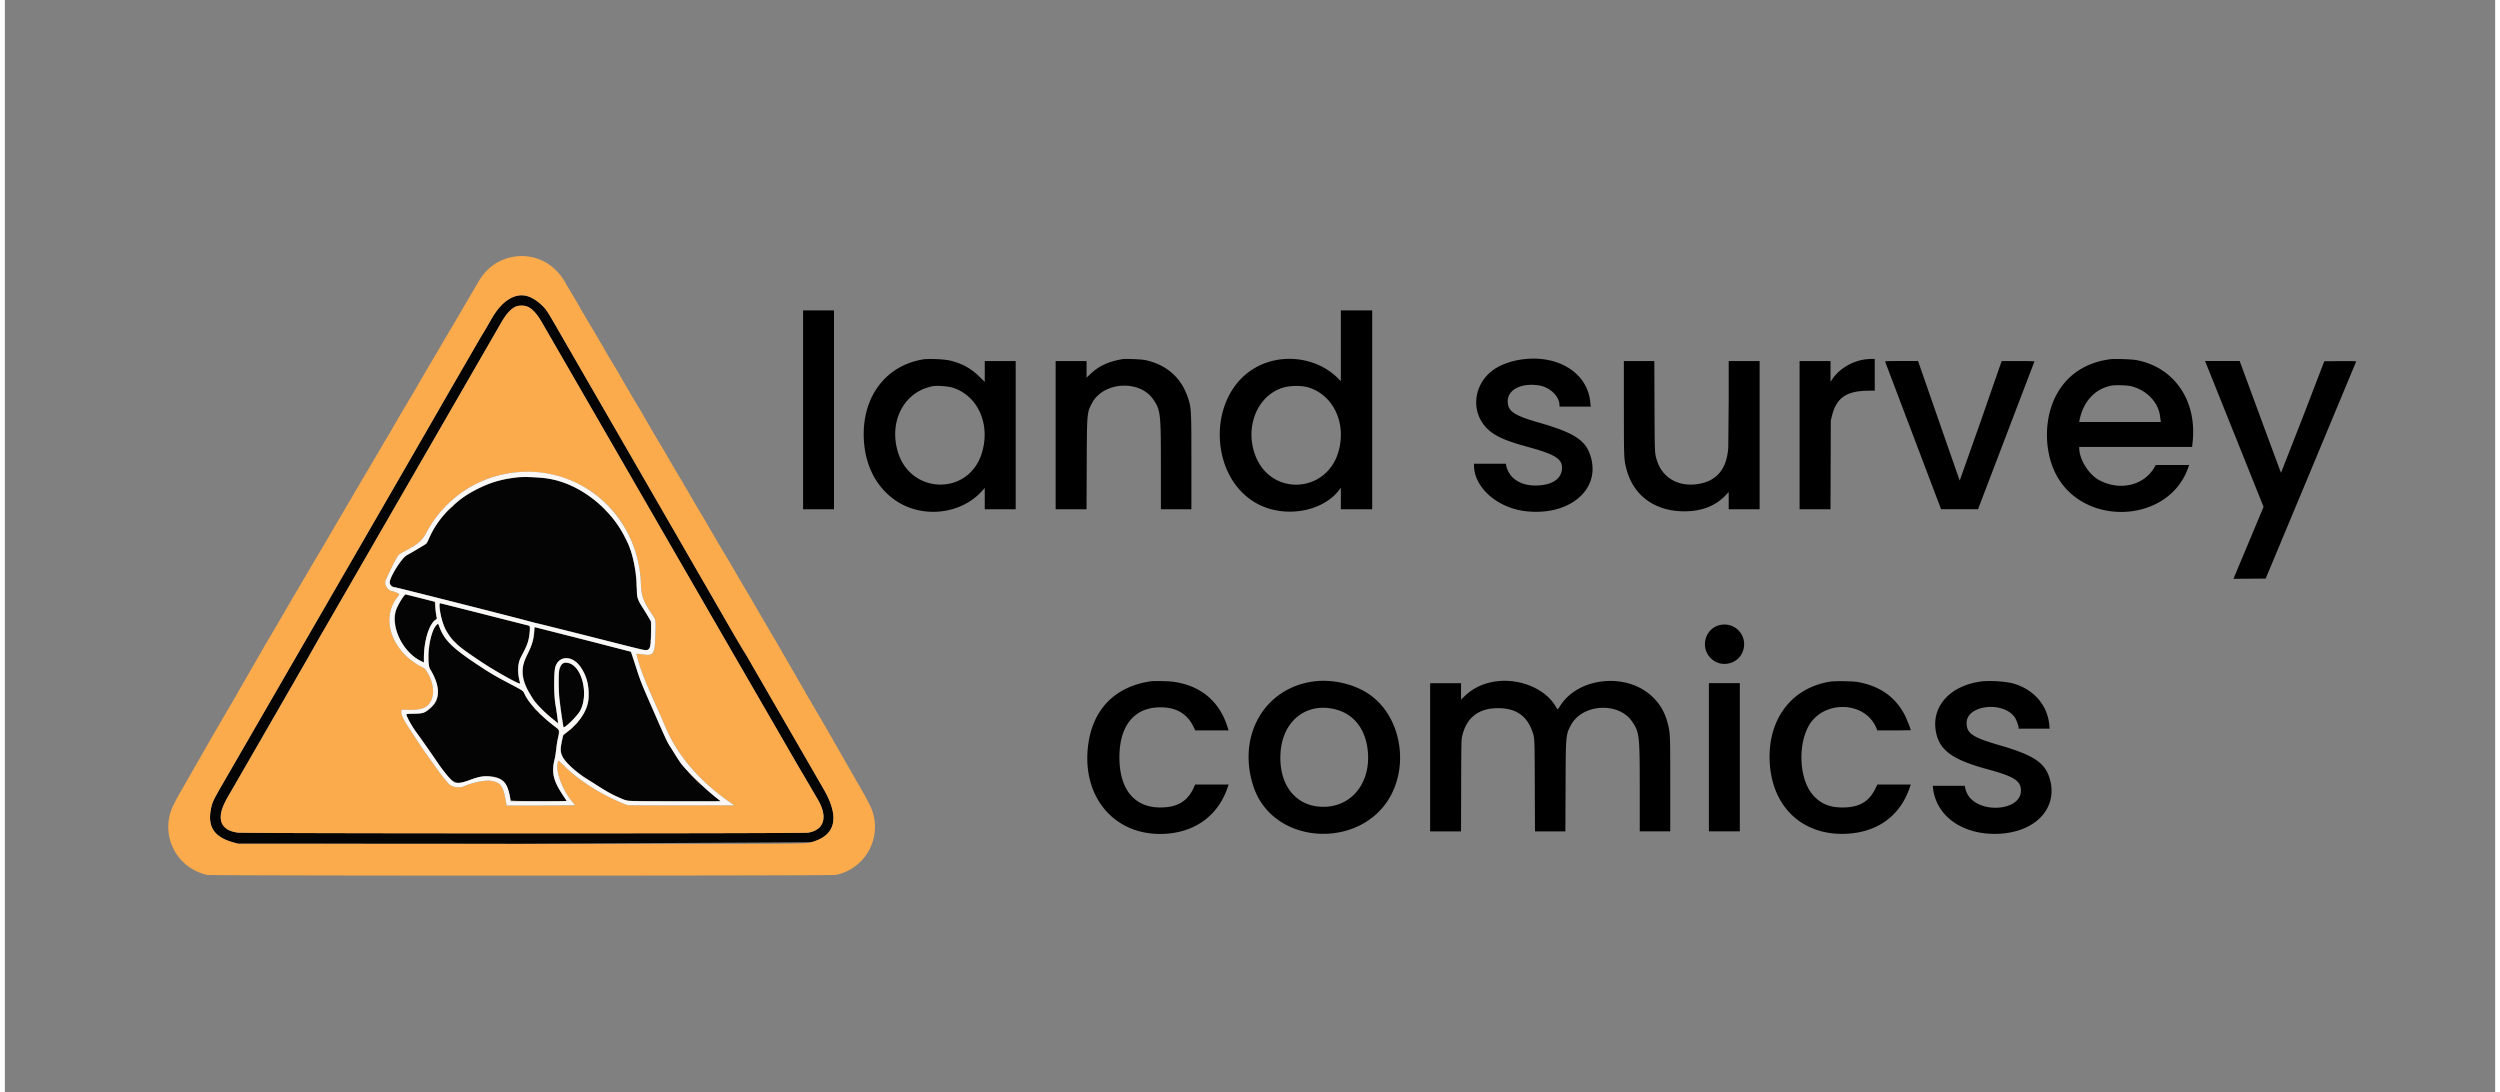
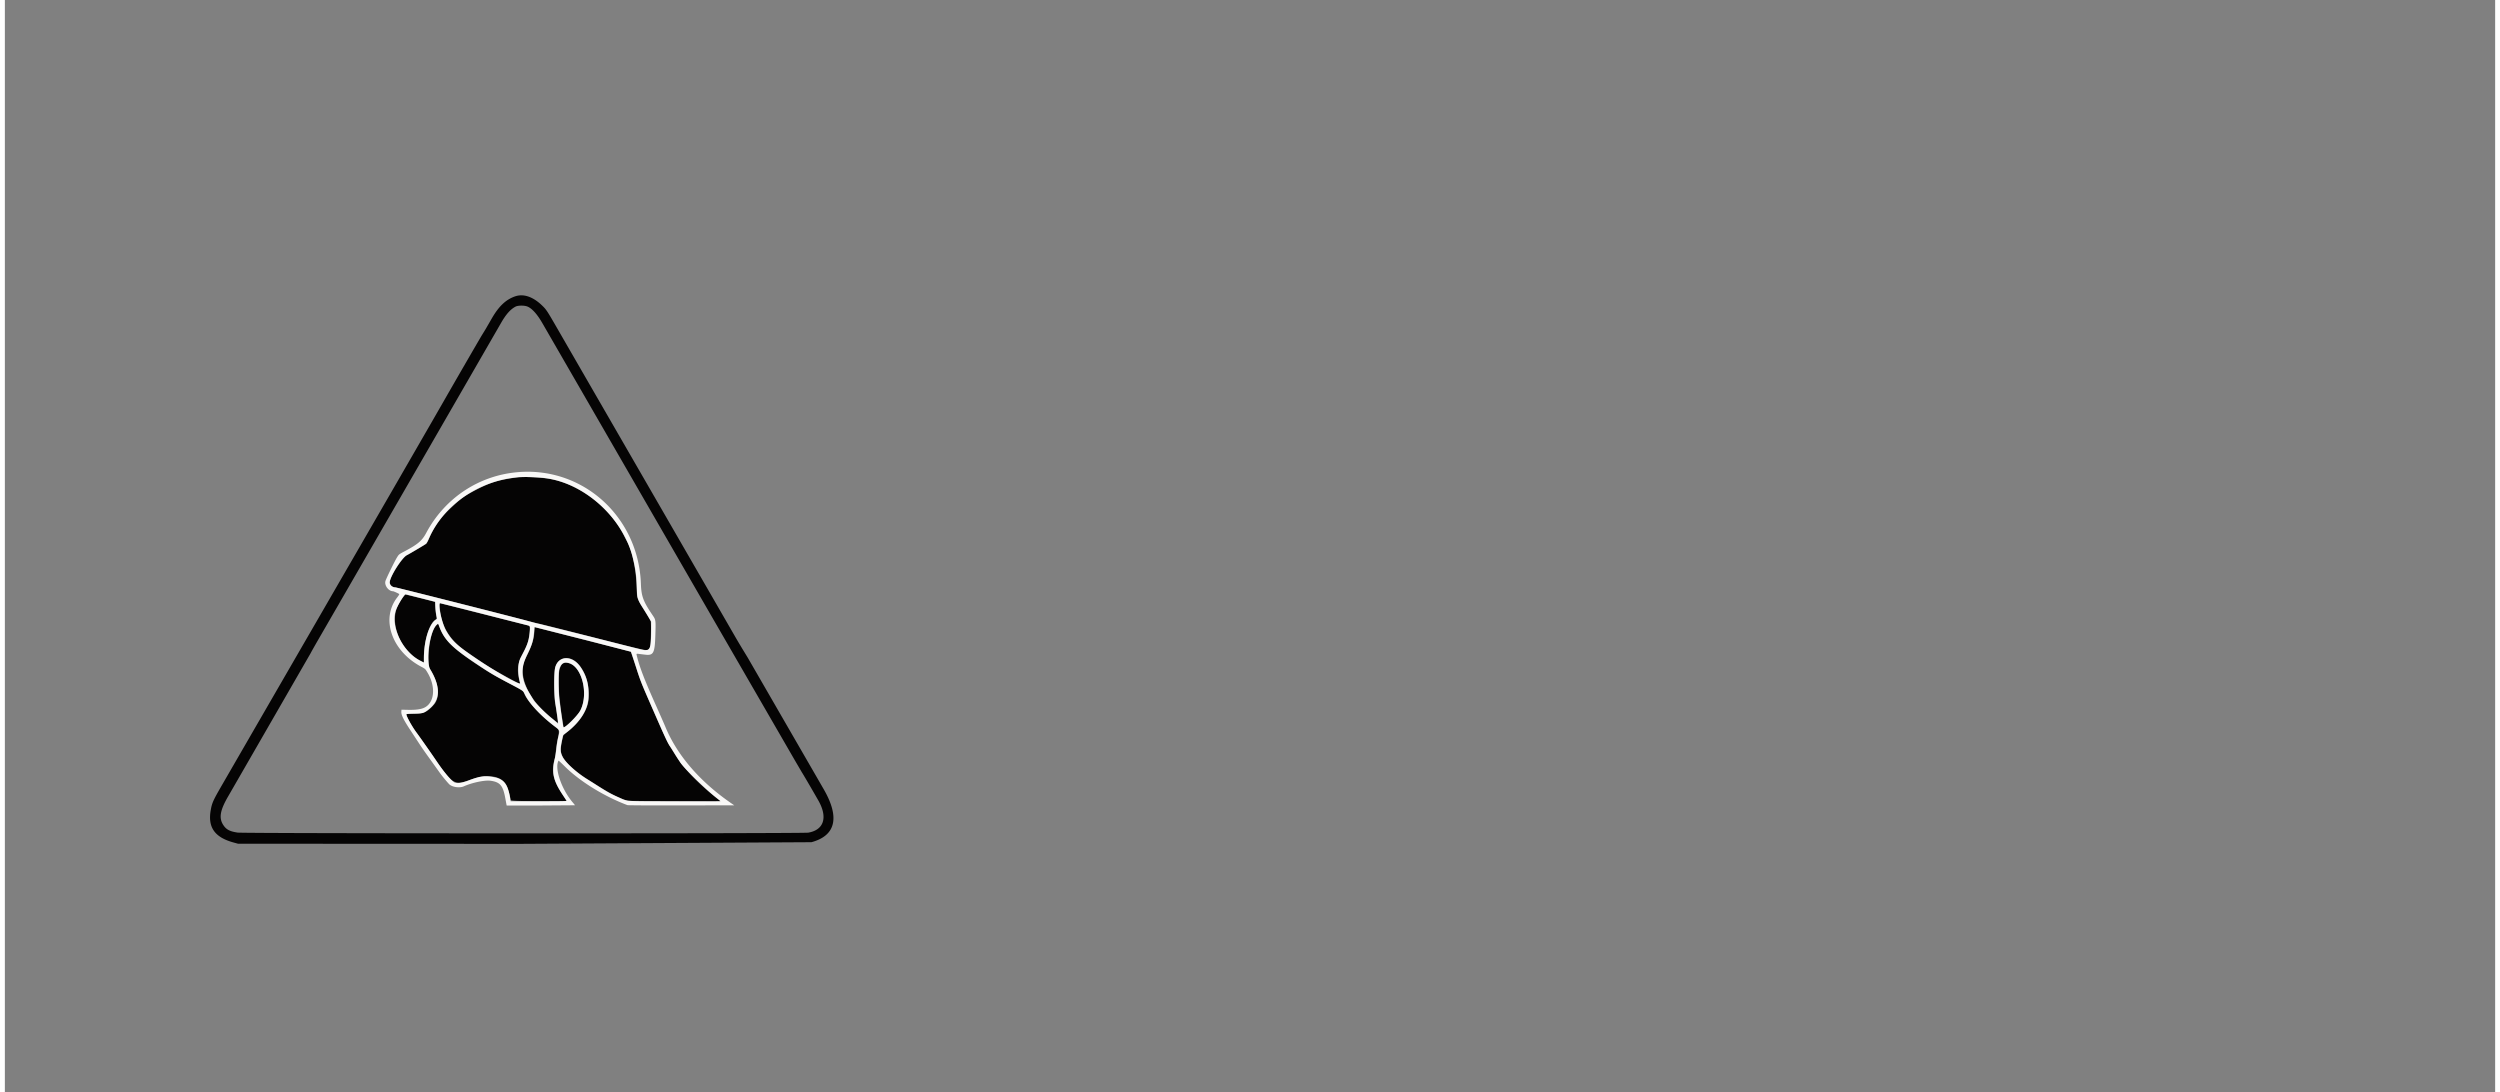
<svg xmlns="http://www.w3.org/2000/svg" width="206" height="90" viewBox="0 0 285 125" fill-rule="evenodd">
  <rect x="0" y="0" width="285" height="125" fill="#808080" stroke="none" />
  <path d="M58.361 33.928c-1.046.379-1.832 1.129-2.633 2.514l-.692 1.197-.411.672c-.048.054-3.082 5.297-4.396 7.595l-.575 1.001-.927 1.612-1.943 3.37-1.831 3.175-1.27 2.198-1.27 2.198-1.27 2.198-1.269 2.198-.806 1.392-.904 1.563-.903 1.563-1.623 2.809-.82 1.417-.806 1.392-1.002 1.734-.805 1.392-1.596 2.76-5.814 10.062c-.972 1.688-1.088 1.95-1.235 2.786-.346 1.966.459 3.103 2.616 3.693l.511.14 32.165.015 33.459-.19c2.791-.757 3.269-2.839 1.393-6.078l-.929-1.611-3.823-6.619-3.934-6.814-.476-.782s-.498-.812-1.001-1.685l-2.902-5.031-4.567-7.913-1.818-3.151-3.299-5.715-3.116-5.397-4.468-7.742c-1.336-2.321-1.4-2.42-1.913-2.909-1.048-1.001-2.136-1.356-3.095-1.009m1.319 1.113c.53.134 1.183.817 1.801 1.886l5.184 8.978 3.2 5.544 3.213 5.568 1.72 2.98 4.582 7.937 1.621 2.808 7.343 12.7 2.075 3.59.816 1.392c.107.154 1.052 1.77 1.856 3.175 1.107 1.936.654 3.388-1.153 3.693-.654.11-64.555.102-65.302-.008-.827-.122-1.228-.312-1.546-.733-.639-.846-.511-1.748.49-3.458l9.436-16.379c.026-.068.495-.896 1.041-1.84l2.092-3.622 2.565-4.445 8.769-15.191 2.015-3.493 2.662-4.616 2.643-4.582c.563-.973 1.065-1.534 1.642-1.836.245-.128.83-.152 1.233-.05m-.928 19.564a74.33 74.33 0 0 1-.879.146c-1.743.283-2.517.558-4.427 1.574-.938.5-1.205.702-2.415 1.829a9.97 9.97 0 0 0-2.536 3.615c-.107.257-.208.418-.312.498-.161.123-1.789 1.082-2.199 1.296-.523.272-1.934 2.503-1.934 3.057 0 .334.308.606.686.606a1360.52 1360.52 0 0 1 15.408 3.91c.376.107.805.215.953.238s2.398.584 5 1.246c7.899 2.009 7.402 1.901 7.625 1.659.078-.084.127-.209.146-.378.053-.454.099-1.952.073-2.402l-.025-.44-.339-.562-.605-.972c-.351-.543-.605-1.101-.626-1.372a86.5 86.5 0 0 1-.066-1.343c-.079-1.804-.576-4.056-1.062-4.811a16.45 16.45 0 0 1-.399-.757c-1.679-3.324-5.416-6.059-8.868-6.492-.957-.12-2.88-.208-3.199-.146M45.749 68.142c-1.16 1.342-1.396 2.713-.769 4.471.45 1.261 1.513 2.477 2.671 3.058l.305.153v-.575c0-1.987.694-4.127 1.415-4.368.053-.018.045-.14-.04-.654-.058-.348-.105-.791-.105-.984v-.352l-.183-.052c-.47-.132-3.09-.783-3.151-.783-.038 0-.103.039-.144.085m4.032 1.392c.123 1.945 1.001 3.521 2.643 4.748.651.487 2.437 1.697 3.174 2.152.759.468 3.261 1.832 3.36 1.832.014 0-.016-.159-.067-.354-.311-1.179-.206-2.049.374-3.114.413-.758.529-1.036.663-1.584.096-.394.188-1.59.122-1.59a829.54 829.54 0 0 1-5.131-1.294l-5.133-1.294c-.02 0-.023.225-.006.501m-.354 1.985c-.557.52-.964 2.273-.921 3.962l.022.855.209.339c.936 1.518 1.094 3.151.381 3.96-.751.854-1.189 1.049-2.348 1.049h-.827l.033.134c.08.329.624 1.303 1.05 1.882.421.572 2.118 2.991 2.531 3.608 1.569 2.343 1.987 2.573 3.589 1.973 2.103-.787 3.735-.531 4.309.677.146.308.418 1.337.418 1.583 0 .112 1.283.156 4.504.156h1.94l-.483-.733c-1.103-1.676-1.323-2.676-.908-4.127.039-.134.094-.486.123-.782.066-.667.126-1.052.248-1.599.154-.693.135-.931-.088-1.096-1.922-1.424-3.521-3.162-3.837-4.172-.031-.099-.434-.335-1.792-1.048-1.271-.668-1.991-1.081-2.807-1.61-3.406-2.212-4.397-3.141-5.01-4.7l-.179-.457-.155.145m11.18.525c-.001.906-.219 1.682-.811 2.89-.42.857-.467.981-.513 1.355-.202 1.655.855 3.761 2.693 5.362.995.866 1.318 1.116 1.318 1.02 0-.146-.196-1.513-.302-2.11-.174-.98-.187-3.478-.02-4.128.326-1.271 1.664-1.512 2.626-.473.899.972 1.345 2.471 1.21 4.072-.103 1.225-1.039 2.672-2.397 3.709-.521.398-.505.373-.621.932-.229 1.102-.22 1.378.072 1.956.343.681 1.57 1.783 2.888 2.592l.762.481c1.396.905 2.428 1.459 3.365 1.806l.405.15 5.324.027 5.324.026-.391-.309c-2.183-1.725-3.807-3.415-4.811-5.007-1.034-1.64-.921-1.404-3.227-6.688-.652-1.493-.816-1.925-1.293-3.409l-.566-1.715a699.55 699.55 0 0 0-5.465-1.397l-5.507-1.403c-.045-.017-.061.055-.061.263m3.337 3.85c-.687.299-.757 2.237-.216 5.977l.212 1.354c.108.109 1.556-1.291 1.842-1.78 1.089-1.867.294-5.224-1.32-5.57-.304-.065-.326-.064-.518.019" fill="#050404" />
-   <path d="M58.141 29.401c-1.729.309-3.104 1.328-4.016 2.974l-.587 1.001-1.018 1.734-1.142 1.954-.931 1.564c0 .006-.118.207-.261.447l-.383.654-1.115 1.903-.496.83-1.203 2.076-.441.757-.307.513-.869 1.456-1.462 2.525-.487.806-1.236 2.109-1.258 2.127-.349.593a4.07 4.07 0 0 1-.2.35l-.299.506-1.431 2.448-.854 1.446c0 .012-.052.103-.114.203l-.594 1.012-.564.977-.717 1.197-.754 1.27-1.467 2.508-.678 1.139-.533.92-.53.915-1.35 2.308-.621 1.05-.87 1.514-.831 1.441-.537.928-.576 1.001-.237.402c-.063.1-.114.193-.114.206s-.096.184-.212.38l-2.599 4.46-.25.426c-.063.1-.114.194-.114.209s-.051.108-.114.209l-.237.402-3.009 5.251c-.699 1.213-1.092 2.022-1.251 2.575a5.62 5.62 0 0 0 4.241 7.051c.512.109 71.447.109 71.959 0a5.62 5.62 0 0 0 4.24-7.051c-.159-.553-.552-1.362-1.251-2.575l-3.009-5.251a11.25 11.25 0 0 0-.237-.402c-.063-.1-.114-.194-.114-.209s-.051-.108-.114-.209a11.53 11.53 0 0 1-.25-.426c-.212-.381-2.133-3.678-2.599-4.46-.117-.196-.212-.366-.212-.38s-.051-.106-.114-.206a11.25 11.25 0 0 1-.237-.402l-.576-1.001-.537-.928-.831-1.441-.87-1.514c-.068-.121-.347-.594-.621-1.05l-1.349-2.308-.53-.915-.533-.92c-.052-.093-.358-.606-.678-1.139l-1.467-2.508c-.067-.121-.407-.692-.754-1.27l-.718-1.197-.564-.977-.594-1.012c-.063-.1-.114-.192-.114-.203 0-.026-.514-.897-.854-1.446a125.17 125.17 0 0 1-1.431-2.448 22.56 22.56 0 0 0-.299-.506 4.07 4.07 0 0 1-.2-.35 11.78 11.78 0 0 0-.349-.593 150.54 150.54 0 0 1-1.63-2.771l-1.351-2.272c-.187-.31-1.176-2.018-1.462-2.525a59.29 59.29 0 0 0-.869-1.456 14.53 14.53 0 0 1-.307-.513 52.03 52.03 0 0 0-.44-.757l-1.203-2.076a35.56 35.56 0 0 0-.496-.83c-.341-.557-.805-1.349-1.115-1.903-.067-.12-.24-.414-.383-.654l-.261-.447c0-.013-.502-.856-.931-1.564-.271-.447-.872-1.475-1.142-1.954-.3-.533-.709-1.228-1.018-1.734-.189-.309-.453-.76-.587-1.001-1.254-2.266-3.571-3.411-6.018-2.974m1.964 4.595c.43.184.905.515 1.35.941.512.489.577.588 1.913 2.909l4.468 7.742 3.116 5.397 3.299 5.715 1.818 3.151 4.567 7.913 2.902 5.031 1.001 1.685c.047.054.262.405.476.782l3.934 6.814 3.823 6.619.929 1.611c1.876 3.238 1.399 5.321-1.393 6.078-.773.209-.012.205-33.459.19l-32.165-.015-.511-.14c-2.157-.59-2.962-1.727-2.616-3.693.147-.836.263-1.097 1.235-2.786l5.814-10.062 1.596-2.76.805-1.392 1.002-1.734.806-1.392.82-1.417 1.623-2.809.903-1.563.904-1.563.806-1.392 1.269-2.198 1.27-2.198 1.27-2.198 1.27-2.198 1.831-3.175 1.943-3.37.927-1.612.575-1.001 4.396-7.595c.036-.04.22-.343.411-.672l.692-1.197c1.261-2.179 2.884-3.085 4.378-2.445m-1.268 1c-.685.092-1.316.692-2.033 1.932l-2.643 4.582-2.662 4.616-2.015 3.493-8.769 15.191-2.565 4.445-2.092 3.622-1.041 1.84c-.04.105-8.165 14.207-9.436 16.379-1.447 2.472-1.094 3.873 1.056 4.19.747.111 64.647.119 65.302.008 1.807-.305 2.26-1.757 1.153-3.693l-1.856-3.175c-.047-.067-.414-.694-.816-1.392l-2.075-3.59-7.343-12.7-1.621-2.808-4.582-7.937-1.72-2.98-3.213-5.568-3.2-5.544-5.184-8.978c-.896-1.549-1.61-2.071-2.643-1.932m1.99 19.043c6.685.551 11.725 5.93 11.968 12.772.052 1.46.26 2.014 1.373 3.649.332.488.337.528.279 2.31-.064 1.978-.221 2.269-1.156 2.156l-.618-.075c-.443-.054-.415-.079-.32.297.348 1.363.88 2.729 2.266 5.815l.983 2.237c1.333 3.215 3.911 6.217 7.441 8.665l.431.299-6.048.013c-3.637.008-6.097-.006-6.17-.033-2.617-.973-5.444-2.715-7.145-4.404-.397-.394-.729-.703-.739-.686-.495.847.338 3.289 1.638 4.801.131.152.238.29.238.305s-1.758.028-3.906.028h-3.907l-.024-.11c-.013-.061-.07-.363-.125-.672-.27-1.509-.594-1.898-1.712-2.054-.642-.09-2.115.221-3.039.64-.493.224-1.378.087-1.7-.262-.391-.424-.897-1.047-1.122-1.381-.129-.191-.593-.84-1.031-1.441s-.973-1.365-1.188-1.697l-1.08-1.646c-.783-1.187-1.058-1.748-1.035-2.113l.015-.23.733.016c1.318.028 1.947-.137 2.381-.624.712-.801.662-2.301-.122-3.616-.271-.454-.263-.447-.732-.696-3.376-1.788-4.652-5.47-2.748-7.927.144-.185.25-.356.235-.38-.031-.051-.634-.326-.715-.327-.51-.004-1.003-.662-.869-1.161.072-.27 1.069-2.31 1.332-2.727.216-.342.225-.349.896-.703 1.482-.782 1.966-1.196 2.439-2.083 2.491-4.672 7.405-7.382 12.606-6.953m-9.647 3.931c-.119.121-.205.22-.191.22s.122-.099.24-.22.205-.22.191-.22-.122.099-.24.22m17.682.537c.091.094.177.171.19.171s-.05-.077-.141-.171-.177-.171-.19-.171.05.077.141.171m3.434 8.499c0 .161.009.221.02.133a1.32 1.32 0 0 0-.001-.293c-.011-.073-.02-.002-.02.16m-23.133 1.866c.035.025.066.207.076.456l.018.414-.003-.436c-.003-.344-.019-.44-.077-.456-.052-.014-.056-.008-.014.022m24.794 2.774c0 .161.009.221.02.134s.011-.22-.001-.293-.02-.002-.02.16m-13.874.317c0 .121.01.171.021.11a.69.69 0 0 0 0-.22c-.012-.061-.021-.011-.021.11m13.822 1.343c.001.107.011.146.022.085s.011-.149-.001-.195-.022.003-.021.111m-22.359.268c.105.108.202.195.215.195s-.061-.088-.166-.195-.202-.195-.215-.195.061.088.166.195m-3.084 1.71c0 .255.008.36.018.232a3.52 3.52 0 0 0 0-.464c-.01-.128-.018-.023-.018.232m14.412 3.444c0 .43.008.599.017.376s.009-.574 0-.781-.017-.025-.017.405m3.411.415c0 .094.01.133.022.085a.4.4 0 0 0 0-.171c-.012-.047-.022-.009-.022.085m-5.58 2.027c.091.094.177.171.19.171s-.05-.077-.141-.171-.177-.171-.19-.171.05.077.141.171m.489.479c0 .008.071.08.159.159l.159.144-.144-.159c-.134-.148-.174-.181-.174-.144m3.978.583l-.144.159.159-.144c.148-.134.181-.174.144-.174-.008 0-.08.072-.159.159m.196.586l-.193.207.207-.193c.193-.18.23-.222.193-.222a2.19 2.19 0 0 0-.207.208m-.559.55c-.119.121-.205.22-.191.22s.122-.099.24-.22.205-.22.191-.22-.122.099-.24.22m-1.403.391c.001.134.01.184.021.109s.011-.184-.001-.244-.021.001-.02.135m15.519 5.324c.416.416.767.757.78.757s-.316-.341-.732-.757-.767-.757-.78-.757.316.341.732.757m-20.652 2.601a14.47 14.47 0 0 0 .879 0c.25-.009.058-.016-.425-.016s-.688.007-.454.016m13.655 0a33.31 33.31 0 0 0 1.294 0c.356-.008.065-.015-.647-.015s-1.003.007-.647.015m9.232.048a4.41 4.41 0 0 0 .513 0c.141-.01.026-.018-.256-.018s-.397.008-.256.018" fill="#fbab4c" />
  <path d="M58.898 54.022c-4.536.317-8.514 2.915-10.677 6.971-.473.887-.957 1.301-2.439 2.083-.671.354-.681.361-.896.703-.263.417-1.26 2.457-1.332 2.727-.133.498.359 1.156.869 1.161.081.001.684.276.715.327.015.023-.091.194-.235.38-1.904 2.458-.628 6.139 2.748 7.927.469.248.461.241.732.696.784 1.315.835 2.815.122 3.616-.434.488-1.063.653-2.381.624l-.733-.016-.015.23c-.024.364.251.926 1.035 2.113l1.08 1.646c.215.331.749 1.094 1.188 1.697l1.031 1.441c.226.334.732.957 1.122 1.381.322.349 1.207.486 1.7.262.924-.419 2.397-.729 3.039-.64 1.118.156 1.442.545 1.712 2.054l.125.672.024.11h3.907l3.906-.028c0-.015-.107-.153-.238-.305-1.3-1.512-2.132-3.954-1.638-4.801.01-.017.342.292.739.686 1.7 1.689 4.528 3.432 7.145 4.404.074.027 2.533.04 6.17.033l6.048-.013-.431-.299c-3.531-2.448-6.109-5.449-7.441-8.665-.139-.336-.582-1.342-.983-2.237-1.386-3.086-1.918-4.452-2.266-5.815-.096-.376-.123-.351.32-.297l.618.075c.936.113 1.092-.178 1.156-2.156.058-1.782.053-1.822-.279-2.31-1.112-1.635-1.321-2.19-1.373-3.649-.269-7.578-6.495-13.307-13.897-12.79m2.931.699c4.562.565 8.949 4.579 10.062 9.208.32 1.331.405 2.045.454 3.811.019.671.119.96.596 1.709.328.515.688 1.108.875 1.441l.151.268v.831c0 1.977-.095 2.381-.564 2.408-.316.018.237.151-6.519-1.564l-5.715-1.428c-.08-.008-.674-.159-1.319-.336-1.524-.418-15.036-3.843-15.161-3.843-.343 0-.641-.259-.641-.557 0-.653 1.374-2.838 1.974-3.141.284-.143 2.06-1.198 2.192-1.303.048-.038.198-.319.333-.624 1.852-4.194 6.546-7.096 11.327-7.003.728.014 1.443.059 1.954.122M47.566 68.442l1.685.429.031.631c.017.347.066.784.108.973.077.339.077.342-.031.413-.817.536-1.403 2.422-1.403 4.519v.421l-.476-.245c-1.966-1.012-3.353-3.912-2.735-5.718.187-.547.974-1.866 1.106-1.853.016.002.787.196 1.714.432m7.209 1.834l5.088 1.295c.254.068.28.172.208.817-.11.989-.278 1.456-1.032 2.864-.352.659-.377 1.74-.068 2.934.076.295-2.81-1.323-4.984-2.793-2.251-1.522-2.802-2.032-3.488-3.222-.484-.84-.979-3.14-.676-3.138.034 0 2.261.559 4.951 1.242m-5.038 1.468c.561 1.491 1.425 2.358 4.203 4.212 1.645 1.099 2.074 1.352 4.03 2.383 1.402.739 1.317.674 1.579 1.205.478.972 1.8 2.382 3.309 3.53.685.522.667.469.461 1.346-.066.282-.156.843-.199 1.246s-.122.909-.175 1.123c-.392 1.589-.196 2.519.87 4.128l.474.72c.03.049-.62.061-3.184.061h-3.22l-.031-.207c-.252-1.691-.71-2.325-1.836-2.541-1.078-.206-1.564-.15-2.829.327-.923.348-1.432.421-1.755.251-.341-.18-1.251-1.266-2.037-2.429-.648-.958-1.858-2.685-2.257-3.217-.519-.694-1.187-1.891-1.187-2.127 0-.045.225-.065.891-.08 1.063-.024 1.114-.04 1.775-.589 1.233-1.024 1.261-2.491.085-4.445-.573-.952-.073-4.469.731-5.146.173-.146.144-.169.301.248m16.508 1.444l5.406 1.401c.02.021.272.774.56 1.674.544 1.699.582 1.795 1.988 5.007 1.505 3.437 1.672 3.796 1.964 4.201.058.081.233.355.388.611.292.479.341.558.738 1.168.462.709 2.92 3.102 4.235 4.123.208.162.378.307.378.322s-2.368.022-5.263.014c-5.951-.016-5.292.031-6.411-.46-.928-.408-1.22-.573-2.857-1.617l-.697-.437c-1.233-.752-2.509-1.912-2.853-2.593-.27-.534-.275-.895-.032-1.997l.105-.476.371-.287c1.581-1.225 2.457-2.607 2.528-3.987.072-1.399-.168-2.367-.846-3.428-.917-1.433-2.559-1.469-2.953-.065-.157.56-.152 3.139.008 4.127.171 1.056.341 2.286.318 2.309-.012.012-.073-.031-.135-.096a10.8 10.8 0 0 0-.626-.527c-.687-.547-1.836-1.708-2.057-2.077l-.422-.695c-1.017-1.662-1.092-2.865-.281-4.514.531-1.081.677-1.559.768-2.523l.057-.601.125.031 5.494 1.393m-1.653 2.708c1.478.445 2.22 3.53 1.292 5.374-.318.632-1.803 2.114-1.951 1.948-.044-.049-.421-2.672-.49-3.414-.072-.767-.075-2.891-.004-3.15.198-.728.53-.946 1.153-.758" fill="#f9f8f7" />
-   <path d="M91.351 46.901v11.38h1.77 1.77v-11.38-11.381h-1.77-1.77v11.381m61.546-7.33v4.05l-.356-.354c-2.481-2.467-6.667-2.919-9.671-1.044-5.404 3.372-5.006 12.694.663 15.53 3.136 1.569 7.396.76 9.225-1.752l.14-.192v1.236 1.236h1.794 1.794v-11.38-11.381h-1.794-1.794v4.05m-47.659 1.536c-4.352.642-7.116 4.232-6.94 9.014.113 3.096 1.408 5.631 3.661 7.169 3.027 2.065 7.415 1.593 9.834-1.059l.349-.383.001 1.216.001 1.217h1.77 1.77v-8.48-8.48h-1.77-1.77v1.195 1.195l-.577-.569c-1.043-1.027-2.121-1.602-3.604-1.922a14.33 14.33 0 0 0-2.725-.113m22.637-.002c-1.65.297-2.694.788-3.674 1.729l-.406.389v-.951-.951h-1.769-1.77v8.48 8.48h1.767 1.767l.021-5.076c.024-5.955.026-5.969.603-7.067 1.295-2.461 5.459-2.712 7.014-.424.839 1.234.872 1.529.872 7.81v4.756h1.745 1.745v-5.349c0-6.173-.007-6.315-.444-7.555-.777-2.209-2.438-3.646-4.816-4.164-.451-.099-2.291-.173-2.654-.108m45.988.002a8.58 8.58 0 0 0-2.543.676c-3.455 1.499-3.975 5.901-.93 7.87.835.54 1.882.94 3.939 1.506 3.168.871 3.956 1.383 3.87 2.519-.085 1.124-1.087 1.808-2.764 1.883-1.945.089-3.317-.801-3.636-2.356l-.028-.135h-1.818-1.818v.191c0 2.512 2.644 4.862 5.899 5.243 4.862.569 8.462-2.311 7.518-6.016-.522-2.05-1.775-2.91-6.027-4.134-2.844-.819-3.53-1.292-3.531-2.437-.001-1.316 1.517-2.101 3.515-1.817 1.295.184 2.408 1.244 2.408 2.293v.138h1.793 1.793l-.021-.135c-.011-.074-.033-.257-.048-.406-.323-3.255-3.554-5.338-7.573-4.884m38.884.047c-1.498.264-2.844 1.106-3.632 2.275l-.177.264v-1.185-1.185h-1.77-1.77v8.48 8.48h1.767 1.768l.017-5.076.017-5.076.128-.516c.53-2.133 1.673-2.9 4.32-2.9h.585v-1.819-1.819l-.43.004c-.237.002-.607.036-.824.074m28.242-.046c-2.935.374-5.138 1.889-6.347 4.367-1.269 2.6-1.243 6.162.063 8.735 3.117 6.139 12.863 5.73 15.15-.636l.128-.356h-1.91-1.91l-.181.307c-1.217 2.065-3.971 2.684-6.31 1.417-1.193-.646-2.261-2.364-2.271-3.654l-.001-.135h6.458 6.457l.056-.494c.543-4.772-2.062-8.613-6.407-9.445-.528-.101-2.472-.171-2.976-.107m-55.697 5.563c0 5.778.004 5.854.267 6.916.749 3.017 3.105 4.834 6.387 4.928 2.114.06 3.793-.561 5.012-1.854l.328-.348v.984.984h1.77 1.769v-8.48-8.48h-1.769-1.77l-.001 4.608-.048 5.298c-.174 2.551-1.415 3.947-3.735 4.202-2.107.232-3.819-.816-4.423-2.708-.266-.834-.262-.757-.285-6.275l-.021-5.125h-1.742-1.742v5.349m29.9-5.288c.011.034 1.458 3.849 3.213 8.479l3.191 8.418h2.114 2.114l3.22-8.436 3.236-8.48c.009-.024-.815-.043-1.868-.043h-1.884l-2.383 6.856-2.413 6.82c-.017-.019-1.032-2.923-2.258-6.451l-2.373-6.821-.145-.405h-1.893c-1.493 0-1.888.013-1.871.061m39.964 8.283l3.345 8.345-1.633 3.908-1.724 4.118-.092.21 1.845-.013 1.845-.013 5.182-12.413 5.182-12.45c0-.021-.822-.032-1.826-.025l-1.827.013-2.462 6.402-2.492 6.366c-.017-.019-1.088-2.906-2.381-6.414l-2.351-6.378h-1.979-1.979l3.345 8.345m-11.734-5.445c1.757.473 3.046 1.842 3.24 3.441.017.149.045.353.059.455l.027.184h-4.673-4.673l.03-.16c.407-2.148 1.756-3.635 3.63-3.998.528-.103 1.853-.059 2.36.077m-134.891.163c2.893.958 4.318 4.26 3.26 7.555-1.553 4.836-8.176 4.647-9.601-.274-1.021-3.521.765-6.846 4.006-7.462.506-.096 1.802.004 2.335.18m40.643-.047c2.883.869 4.399 4.106 3.453 7.373-1.38 4.759-7.669 5.09-9.48.499-1.276-3.236.135-6.858 3.044-7.811.837-.274 2.184-.301 2.983-.061m47.141 27.193c-1.716.373-2.332 2.528-1.085 3.792 1.214 1.229 3.317.668 3.752-1 .43-1.652-1.005-3.153-2.667-2.792m-65.196 6.446c-4.226.641-6.78 3.391-7.182 7.735-.516 5.575 3.02 9.733 8.276 9.733 3.716 0 6.544-1.919 7.699-5.223l.151-.43h-1.917-1.917l-.168.369c-.711 1.56-1.879 2.251-3.811 2.254-2.99.006-4.688-2.076-4.688-5.745 0-3.557 1.64-5.632 4.515-5.713 1.916-.054 3.224.682 3.971 2.236l.195.405h1.906 1.906l-.111-.356c-.938-3.007-3.105-4.809-6.284-5.222-.526-.068-2.189-.097-2.542-.043m18.631.019c-5.57.768-8.69 6.138-6.897 11.87 2.277 7.278 13.352 7.469 16.187.28 1.534-3.889.24-8.587-2.951-10.723-1.743-1.166-4.209-1.721-6.34-1.428m20.671.026c-1.3.22-2.44.778-3.32 1.627l-.441.424v-.941-.941h-1.769-1.77v8.48 8.48h1.768 1.768l.015-5.223c.013-4.662.024-5.263.098-5.596.462-2.101 1.77-3.203 3.888-3.276 2.137-.074 3.482.77 4.137 2.593.295.823.286.639.306 6.304l.019 5.199h1.74 1.74l.021-5.076c.024-5.955.026-5.969.604-7.067 1.294-2.461 5.458-2.712 7.014-.424.839 1.234.872 1.529.873 7.809v4.756h1.745 1.745v-5.349c0-5.775-.004-5.845-.266-6.919-.311-1.268-.832-2.206-1.708-3.074-2.894-2.867-8.485-2.364-10.611.955-.321.501-.297.494-.486.159-1.2-2.127-4.272-3.381-7.11-2.901m38.449-.002c-4.516.733-7.239 4.495-6.866 9.487.369 4.942 3.783 8.086 8.605 7.924 3.616-.121 6.251-1.984 7.369-5.208l.149-.43h-1.911-1.911l-.221.455c-.738 1.517-1.848 2.16-3.746 2.17-1.545.007-2.628-.47-3.5-1.545-1.406-1.734-1.639-5.289-.497-7.594 1.604-3.238 6.689-3.119 7.902.184l.05.135h1.919l1.918-.022c0-.131-.5-1.381-.714-1.785-1.079-2.038-2.825-3.264-5.308-3.724-.622-.115-2.636-.145-3.238-.047m17.297-.021c-3.558.479-5.701 2.871-5.158 5.754.401 2.125 1.882 3.2 5.92 4.294 3.021.819 3.806 1.321 3.808 2.436.004 2.418-4.975 2.694-6.155.341-.088-.175-.185-.446-.216-.602l-.055-.282h-1.832-1.832l.022.209c.345 3.268 3.41 5.437 7.462 5.281 4.24-.163 6.848-2.904 5.924-6.226-.53-1.905-1.81-2.767-5.837-3.932-3.026-.876-3.698-1.335-3.698-2.528 0-2.093 4.295-2.542 5.549-.58.163.254.399.913.399 1.111v.126h1.777 1.776l-.032-.381c-.194-2.298-1.795-4.145-4.16-4.798-.86-.237-2.72-.351-3.662-.224m-31.142 8.672v8.48h1.77 1.769v-8.48-8.48h-1.769-1.77v8.48m-42.852-5.51c2.208.515 3.594 2.283 3.823 4.879.307 3.474-1.745 6.153-4.82 6.295-3.348.154-5.482-2.461-5.163-6.326.29-3.523 2.931-5.601 6.16-4.848" />
</svg>